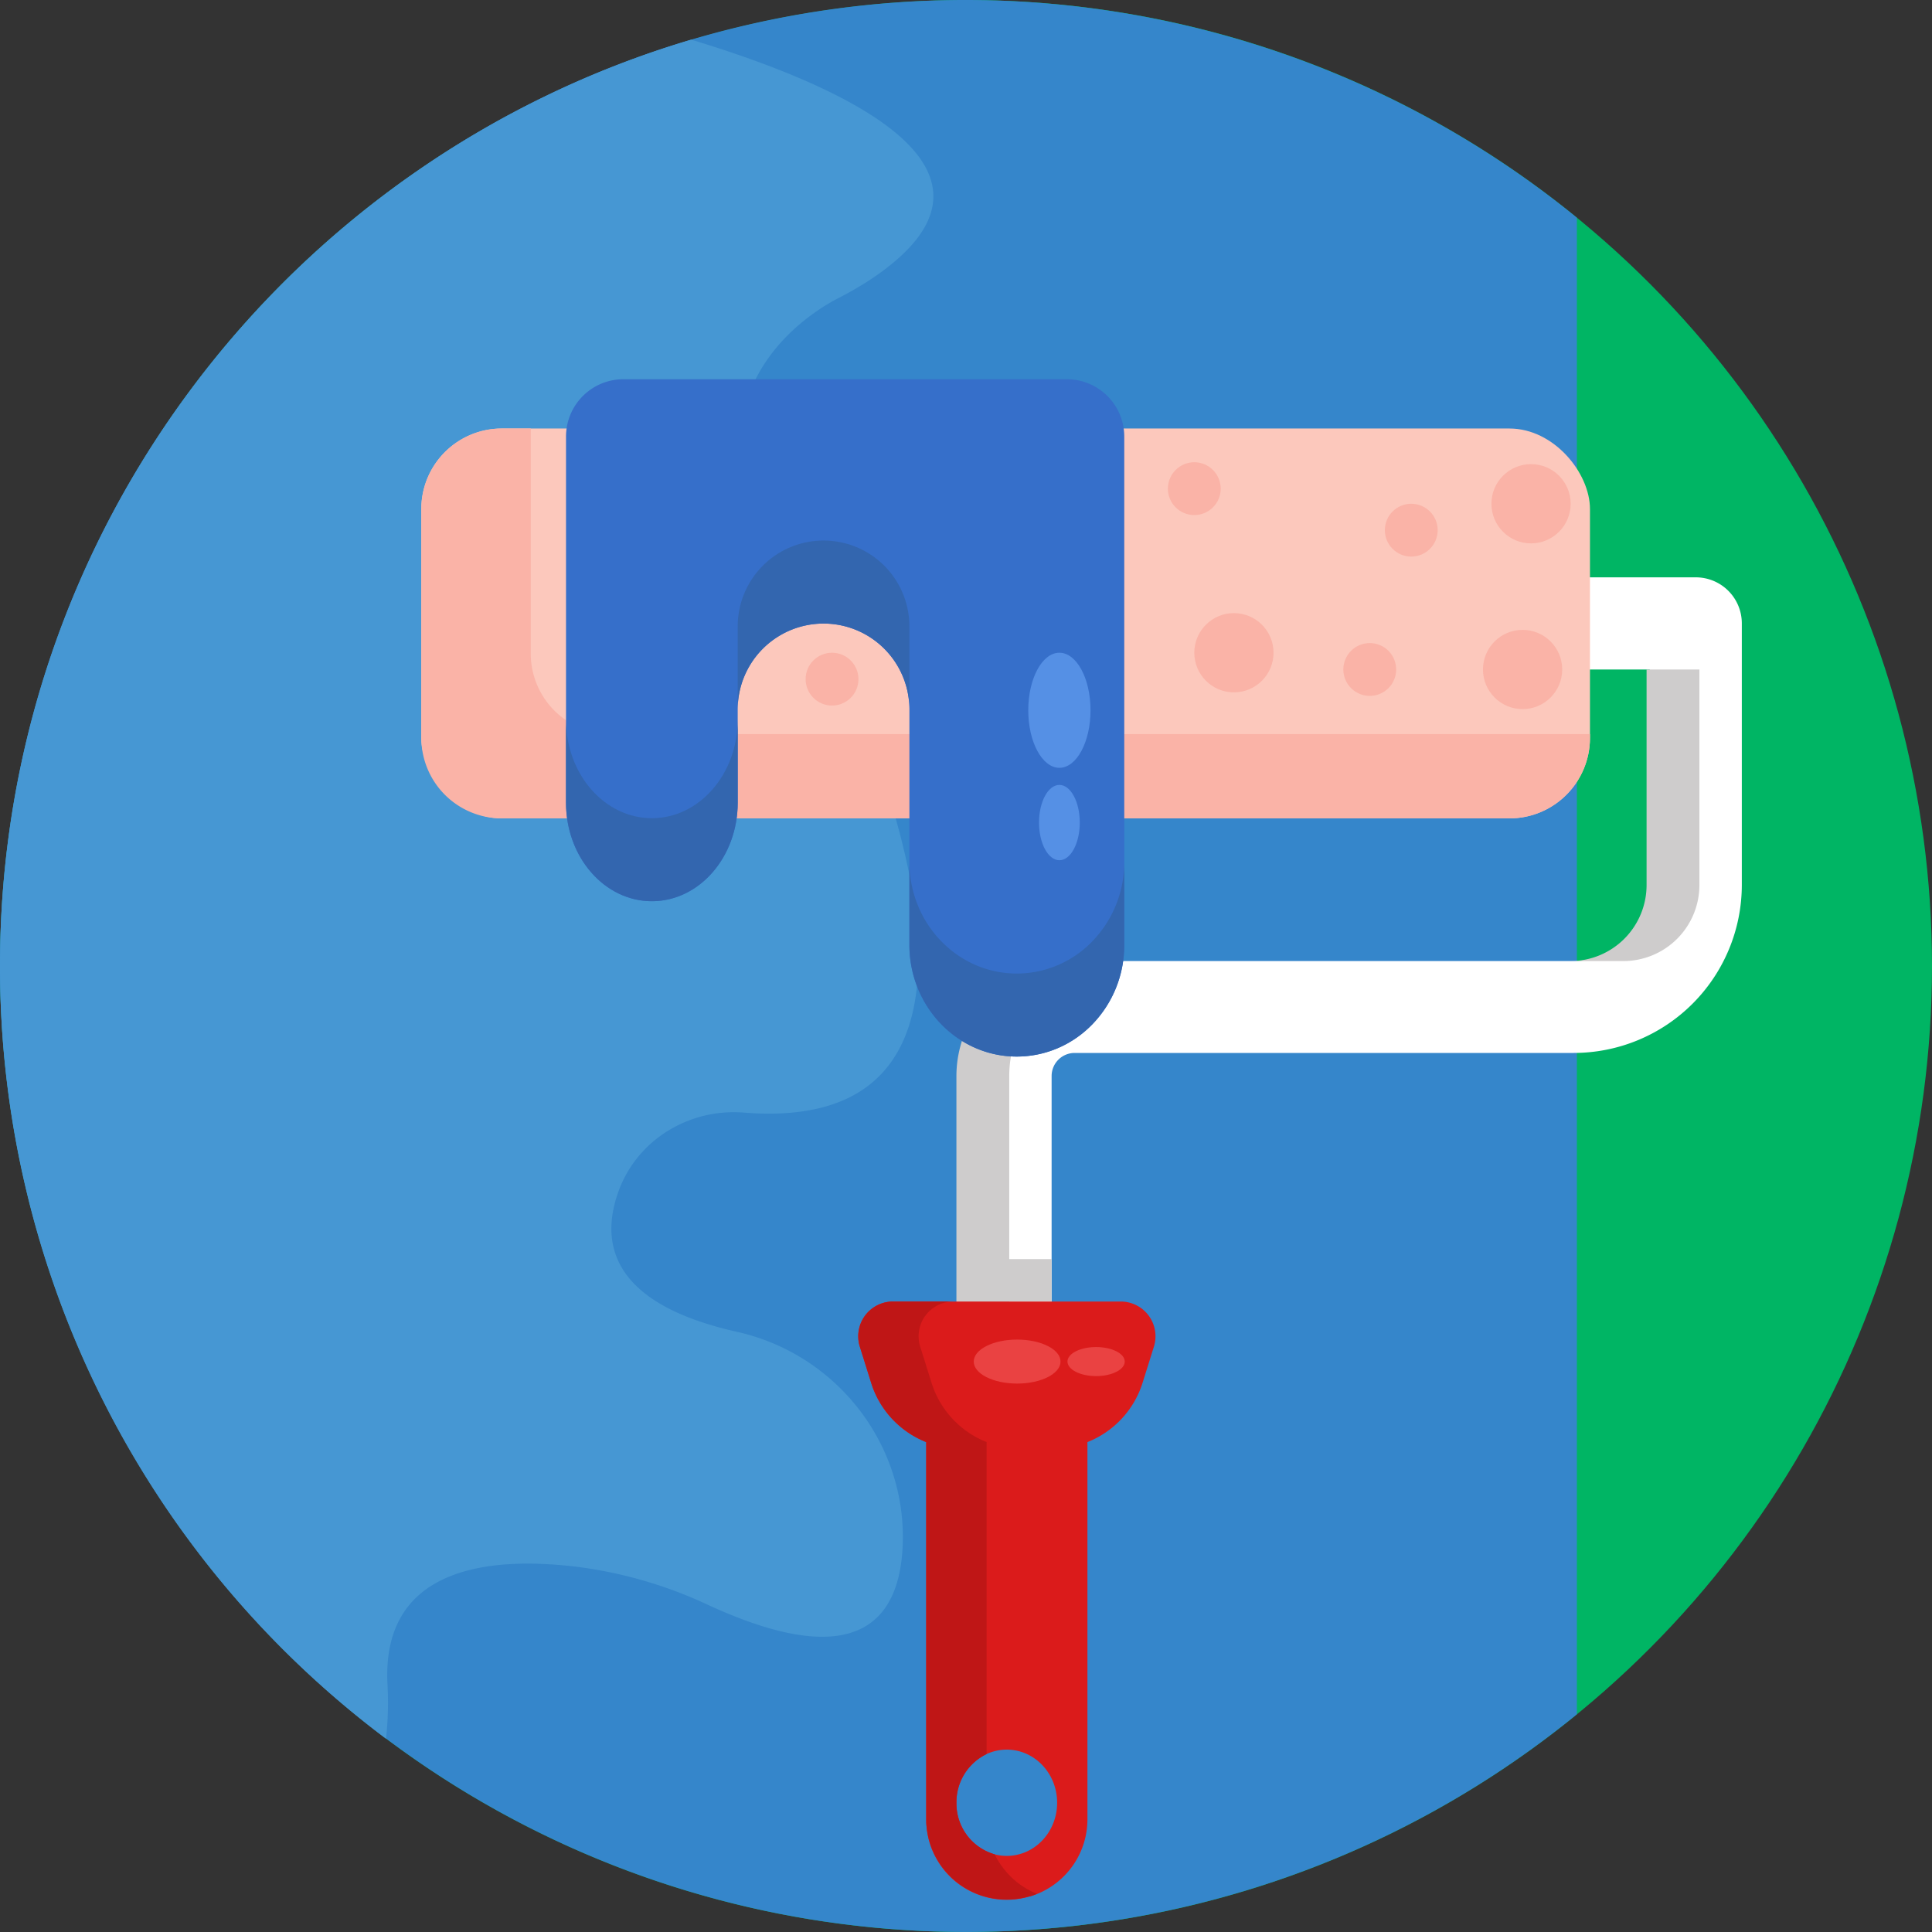
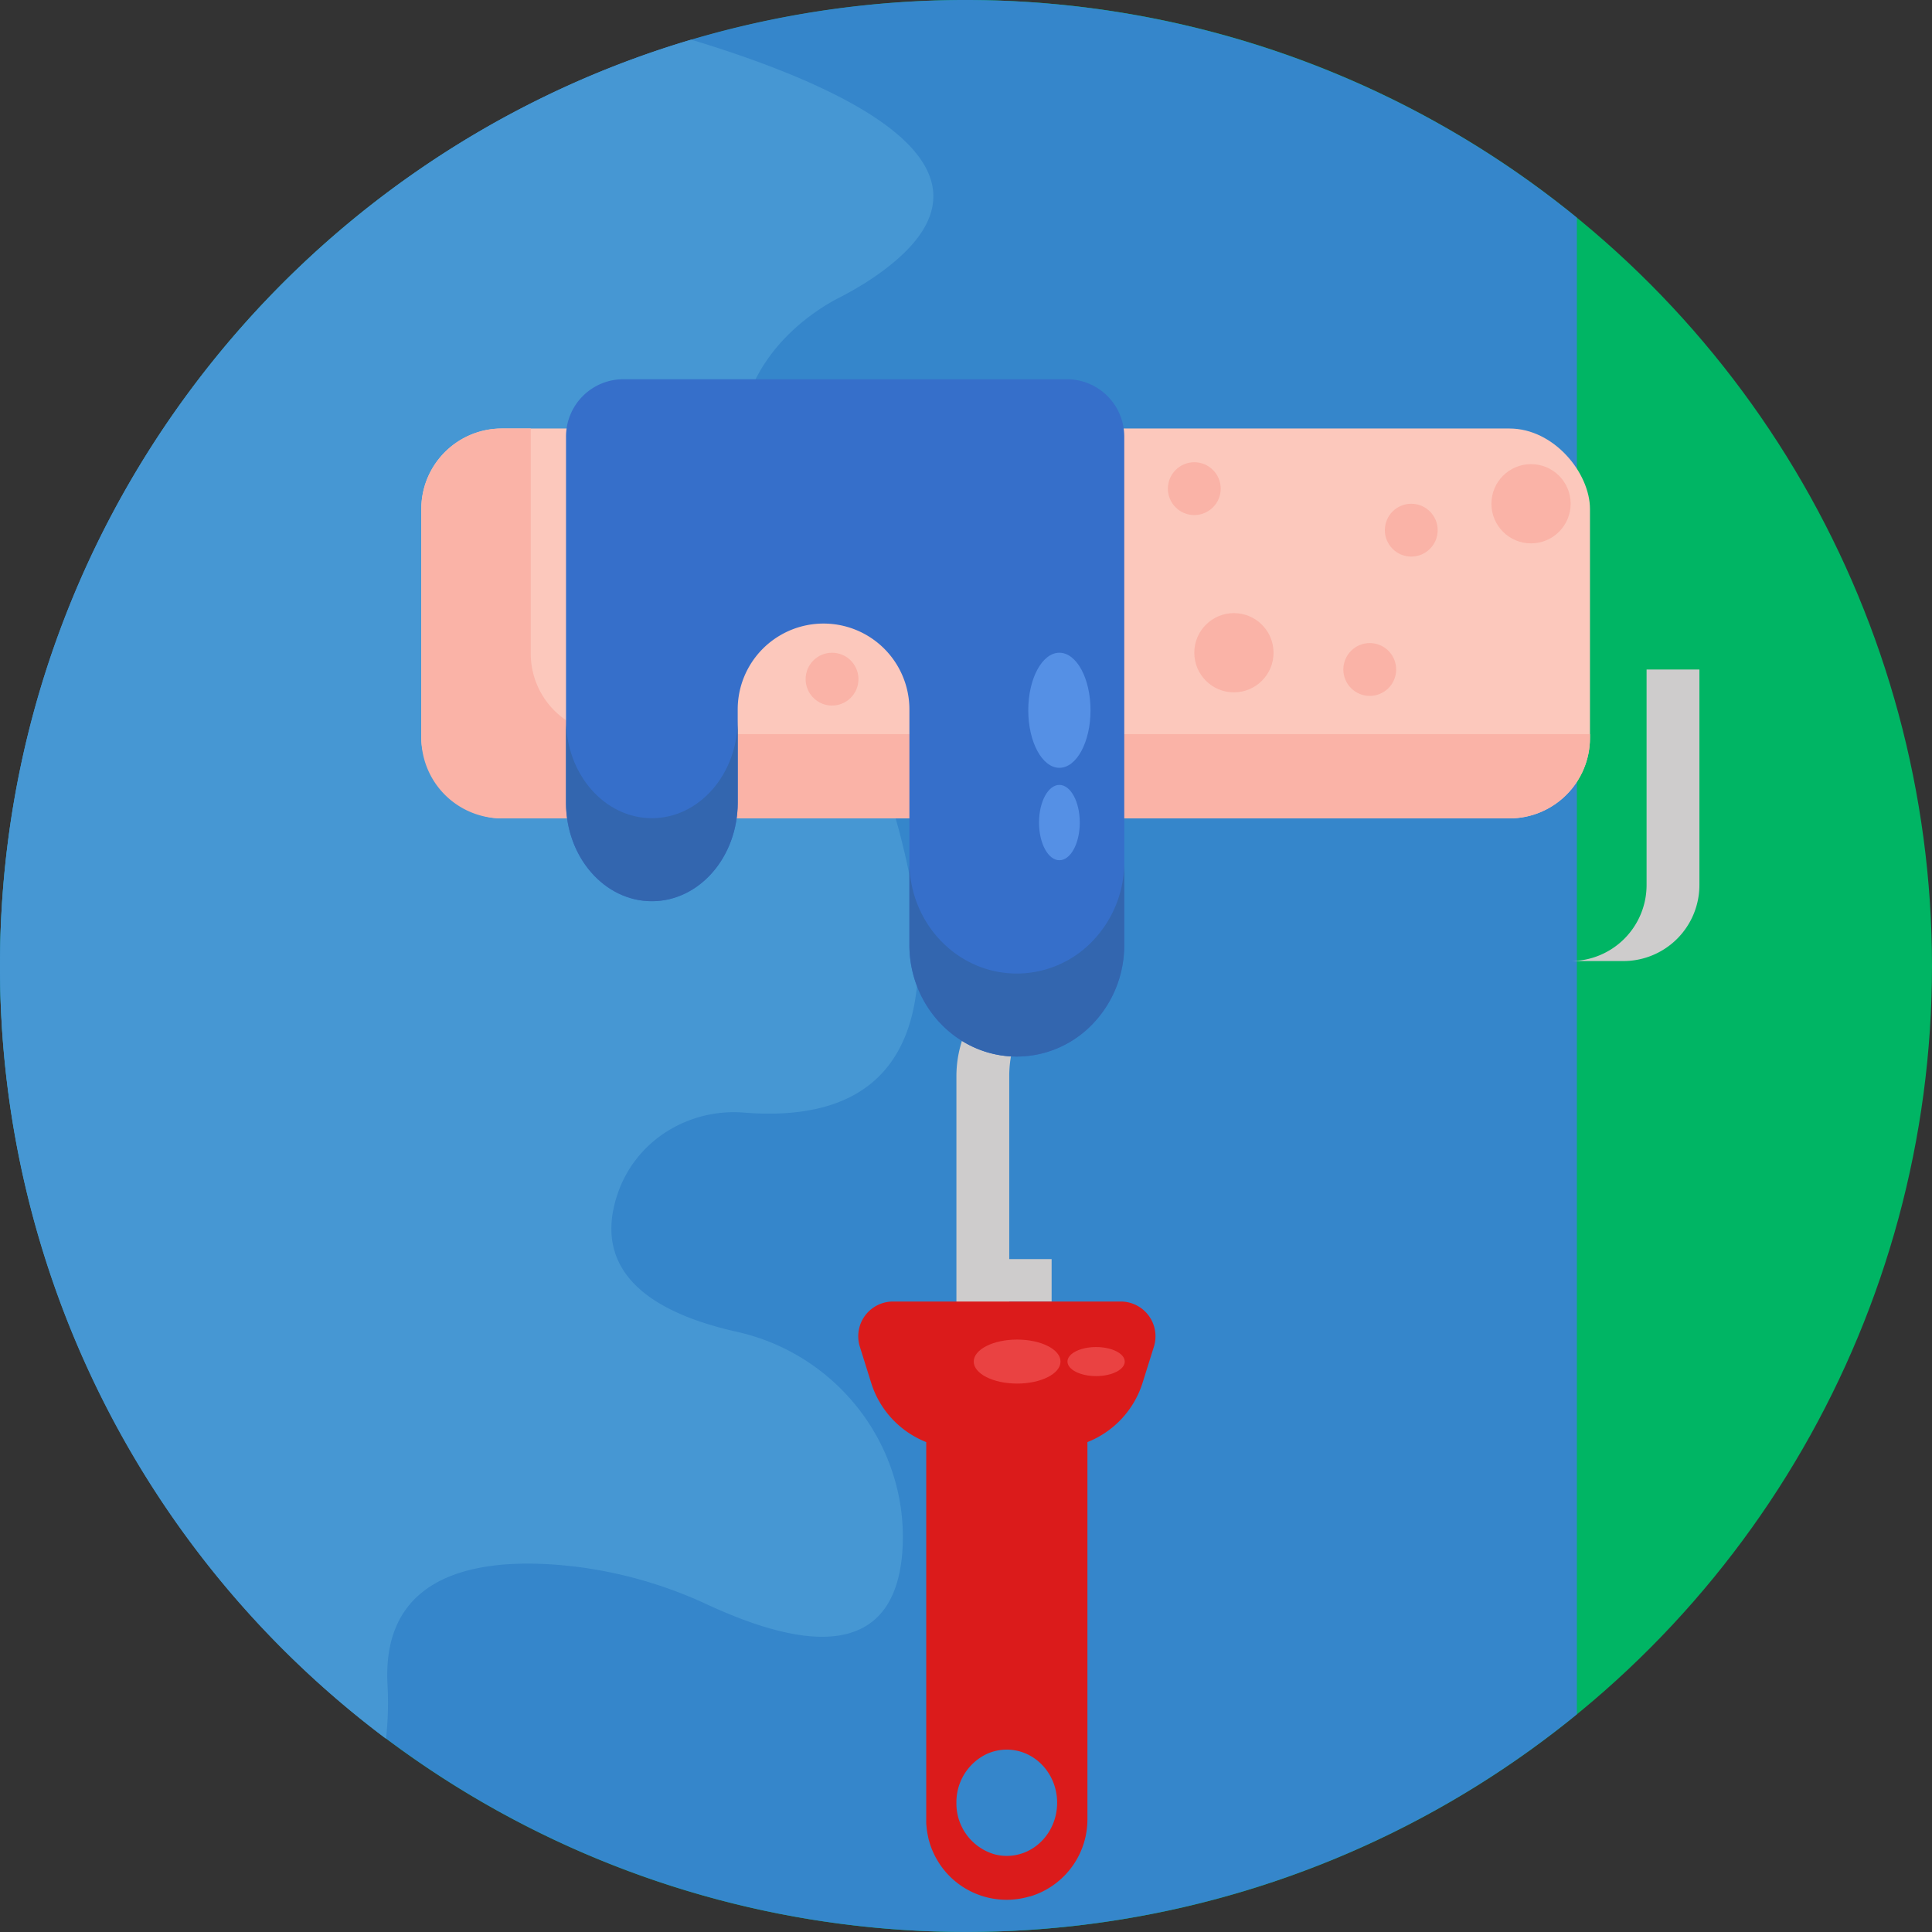
<svg xmlns="http://www.w3.org/2000/svg" height="512" viewBox="0 0 512 512" width="512">
  <rect x="0" y="0" width="512" height="512" fill="#333333" stroke="none" />
  <g id="BULINE">
    <circle cx="256" cy="256" fill="#00b564" r="256" />
  </g>
  <g id="Icons">
    <path d="m417.89 57.69v149.51 247.1a256 256 0 0 1 -417.89-198.3c0-116.08 77.27-214.12 183.18-245.49a256.44 256.44 0 0 1 234.71 47.18z" fill="#3586cb" />
    <path d="m241 231.91c2 10.13 3 20.33 2 29.49-2.11 20.59-13.95 36-45.88 33.45-14.63-1.15-28.46 7.33-33.32 21.17-4.79 13.66-1.66 29.51 31.56 36.94 26.3 5.89 45 29.77 43.86 56.7-.87 19.92-12.18 33.85-51.67 15.61a116.67 116.67 0 0 0 -34.26-10c-22.58-2.82-52.28-.6-50.6 31.16a88.15 88.15 0 0 1 -.39 14.36 255.63 255.63 0 0 1 -102.3-204.79c0-116.08 77.27-214.12 183.18-245.49 40.94 12.36 91 34.94 47.17 63.79a90.77 90.77 0 0 1 -8.17 4.7c-4.35 2.25-15.63 9-21.93 21.47a40.74 40.74 0 0 0 -4.06 13.06c-1.26 9.44.46 21 7.6 34.84a114.59 114.59 0 0 0 7.27 12.14q1.69 2.49 3.31 5 2.4 3.74 4.63 7.58 3.38 5.84 6.34 11.89 2.29 4.69 4.31 9.52 2.29 5.46 4.2 11.09c1.22 3.6 2.41 7.37 3.5 11.24 1.4 4.95 2.65 10.01 3.65 15.08z" fill="#4697d3" />
-     <path d="m278.69 354.67h-24.38v-69.5a30.51 30.51 0 0 1 30.48-30.48h132.3a20.15 20.15 0 0 0 20.12-20.12v-57.15h-90.21v-24.42h102.4a12.2 12.2 0 0 1 12.2 12.19v69.35a44.56 44.56 0 0 1 -44.51 44.5h-132.3a6.11 6.11 0 0 0 -6.1 6.1z" fill="#fff" />
    <rect fill="#fcc8bc" height="103.32" rx="21.34" width="309.72" x="111.64" y="113.56" />
    <path d="m421.36 194.55v1a21.34 21.34 0 0 1 -21.36 21.33h-267a21.33 21.33 0 0 1 -21.34-21.34v-60.64a21.34 21.34 0 0 1 21.34-21.34h7.66v59.65a21.33 21.33 0 0 0 21.34 21.34z" fill="#fab3a7" />
    <path d="m297.94 254.69h-14a30.51 30.51 0 0 0 -30.48 30.48v69.5h14v-9.75h11.23v-11.25h-11.23v-48.5a30.51 30.51 0 0 1 30.48-30.48z" fill="#cecccc" />
    <path d="m436.36 177.42v57.15a20.15 20.15 0 0 1 -20.12 20.12h14a20.15 20.15 0 0 0 20.12-20.12v-57.15z" fill="#cecccc" />
    <path d="m297 344.92h-60.36a9.21 9.21 0 0 0 -8.78 11.95l3 9.57a23.69 23.69 0 0 0 1 2.67 24.49 24.49 0 0 0 1.28 2.5c.23.4.48.8.74 1.18a24.32 24.32 0 0 0 3.53 4.22 24.93 24.93 0 0 0 8.05 5.16v99.93.66a1.77 1.77 0 0 0 0 .23c0 .25 0 .5.05.75l.06.69c.07.67.18 1.32.31 2 .07.32.14.65.22 1 .17.64.36 1.26.57 1.88.11.31.23.61.35.91.25.6.52 1.19.82 1.76.15.29.31.57.47.85s.32.55.5.83a21.9 21.9 0 0 0 1.51 2.07 19.71 19.71 0 0 0 1.38 1.52 21.35 21.35 0 0 0 20.3 5.56l.86-.23h.12l.58-.19a4.72 4.72 0 0 0 .53-.18l.76-.29a21.33 21.33 0 0 0 13.33-19.78v-99.97a24.94 24.94 0 0 0 14.62-15.73l3-9.57a9.21 9.21 0 0 0 -8.8-11.95zm-30.2 146.91a12.53 12.53 0 0 1 -3.2-.41 14 14 0 0 1 -10.14-13.67 14.14 14.14 0 0 1 8-12.91 12.75 12.75 0 0 1 5.34-1.17c7.38 0 13.35 6.3 13.35 14.08s-5.97 14.08-13.35 14.08z" fill="#db1b1b" />
-     <path d="m274.81 501.88-.76.29a4.72 4.72 0 0 1 -.53.18l-.58.19h-.12l-.86.23a21.35 21.35 0 0 1 -20.24-5.62 19.71 19.71 0 0 1 -1.38-1.52 21.34 21.34 0 0 1 -4.88-13.57v-99.89a24.93 24.93 0 0 1 -8.05-5.16 24.32 24.32 0 0 1 -3.53-4.22c-.26-.38-.51-.78-.74-1.18a24.49 24.49 0 0 1 -1.28-2.5 23.69 23.69 0 0 1 -1-2.67l-3-9.57a9.21 9.21 0 0 1 8.78-11.95h16a9.21 9.21 0 0 0 -8.78 11.95l3 9.57a24.9 24.9 0 0 0 14.61 15.73v82.67a14.14 14.14 0 0 0 -8 12.91 14 14 0 0 0 10.14 13.67 21.38 21.38 0 0 0 11.2 10.46z" fill="#bf1616" />
    <ellipse cx="269.55" cy="360.83" fill="#ea4242" rx="11.5" ry="5.83" />
    <ellipse cx="290.48" cy="360.83" fill="#ea4242" rx="7.59" ry="3.85" />
    <path d="m282.72 100.5h-117.5a15.21 15.21 0 0 0 -15.22 15.22v97c0 14.42 10.19 26.11 22.75 26.11s22.75-11.69 22.75-26.11v-24.72a22.75 22.75 0 0 1 45.5 0v62.4c0 16.35 12.75 29.6 28.47 29.6 15.72 0 28.47-13.25 28.47-29.6v-134.68a15.21 15.21 0 0 0 -15.22-15.22z" fill="#366fca" />
    <path d="m195.5 190.72v22c0 14.42-10.19 26.11-22.75 26.11s-22.75-11.69-22.75-26.11v-22c0 14.42 10.19 26.11 22.75 26.11s22.75-11.69 22.75-26.11z" fill="#3366af" />
-     <path d="m241 188a22.75 22.75 0 0 0 -45.5 0v-22a22.75 22.75 0 0 1 45.5 0z" fill="#3366af" />
    <path d="m297.94 228.4v22a30.09 30.09 0 0 1 -8.34 20.93 27.83 27.83 0 0 1 -20.13 8.67c-15.72 0-28.47-13.25-28.47-29.6v-22c0 16.35 12.75 29.6 28.47 29.6a27.83 27.83 0 0 0 20.13-8.67 30.09 30.09 0 0 0 8.34-20.93z" fill="#3366af" />
    <ellipse cx="280.75" cy="188.23" fill="#5590e5" rx="8.25" ry="15.25" />
    <ellipse cx="280.75" cy="217.99" fill="#5590e5" rx="5.4" ry="9.98" />
    <g fill="#fab3a7">
      <circle cx="374" cy="140.5" r="7" />
      <circle cx="316.5" cy="129.5" r="7" />
      <circle cx="363" cy="177.42" r="7" />
      <circle cx="220.5" cy="179.98" r="7" />
      <circle cx="327" cy="172.98" r="10.5" />
-       <circle cx="403.5" cy="177.42" r="10.5" />
      <circle cx="405.74" cy="133.5" r="10.5" />
    </g>
  </g>
</svg>